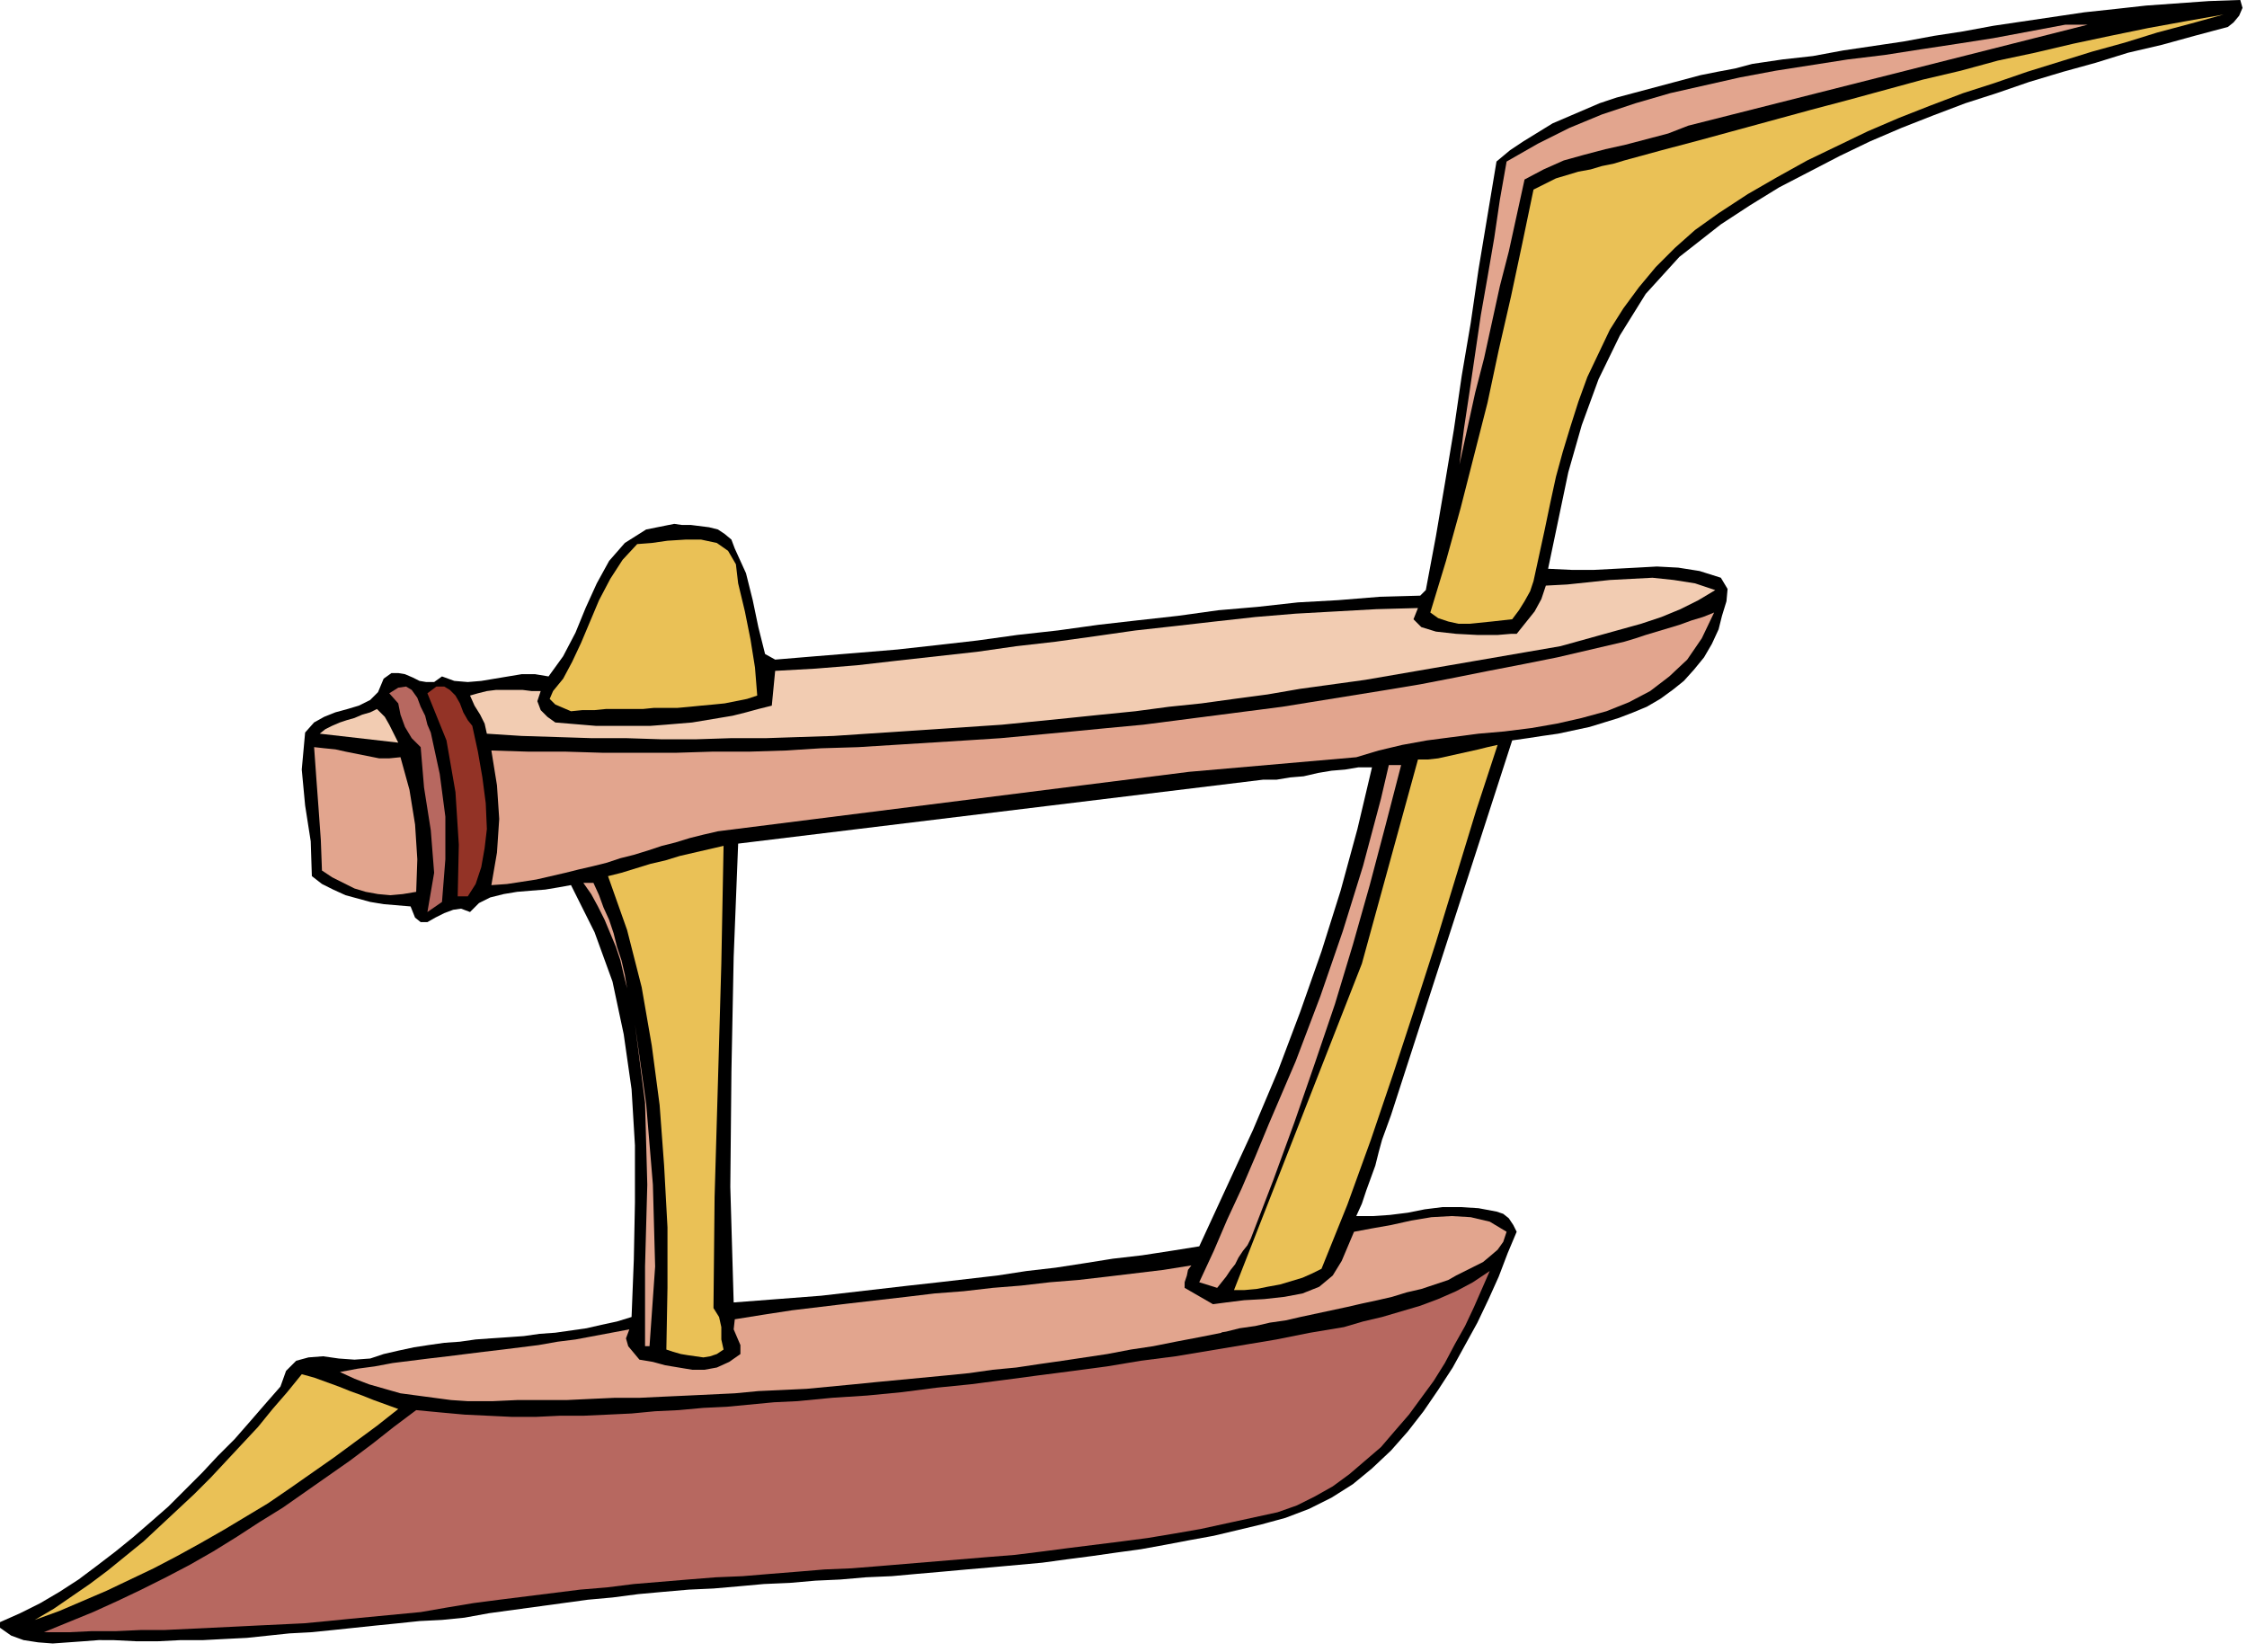
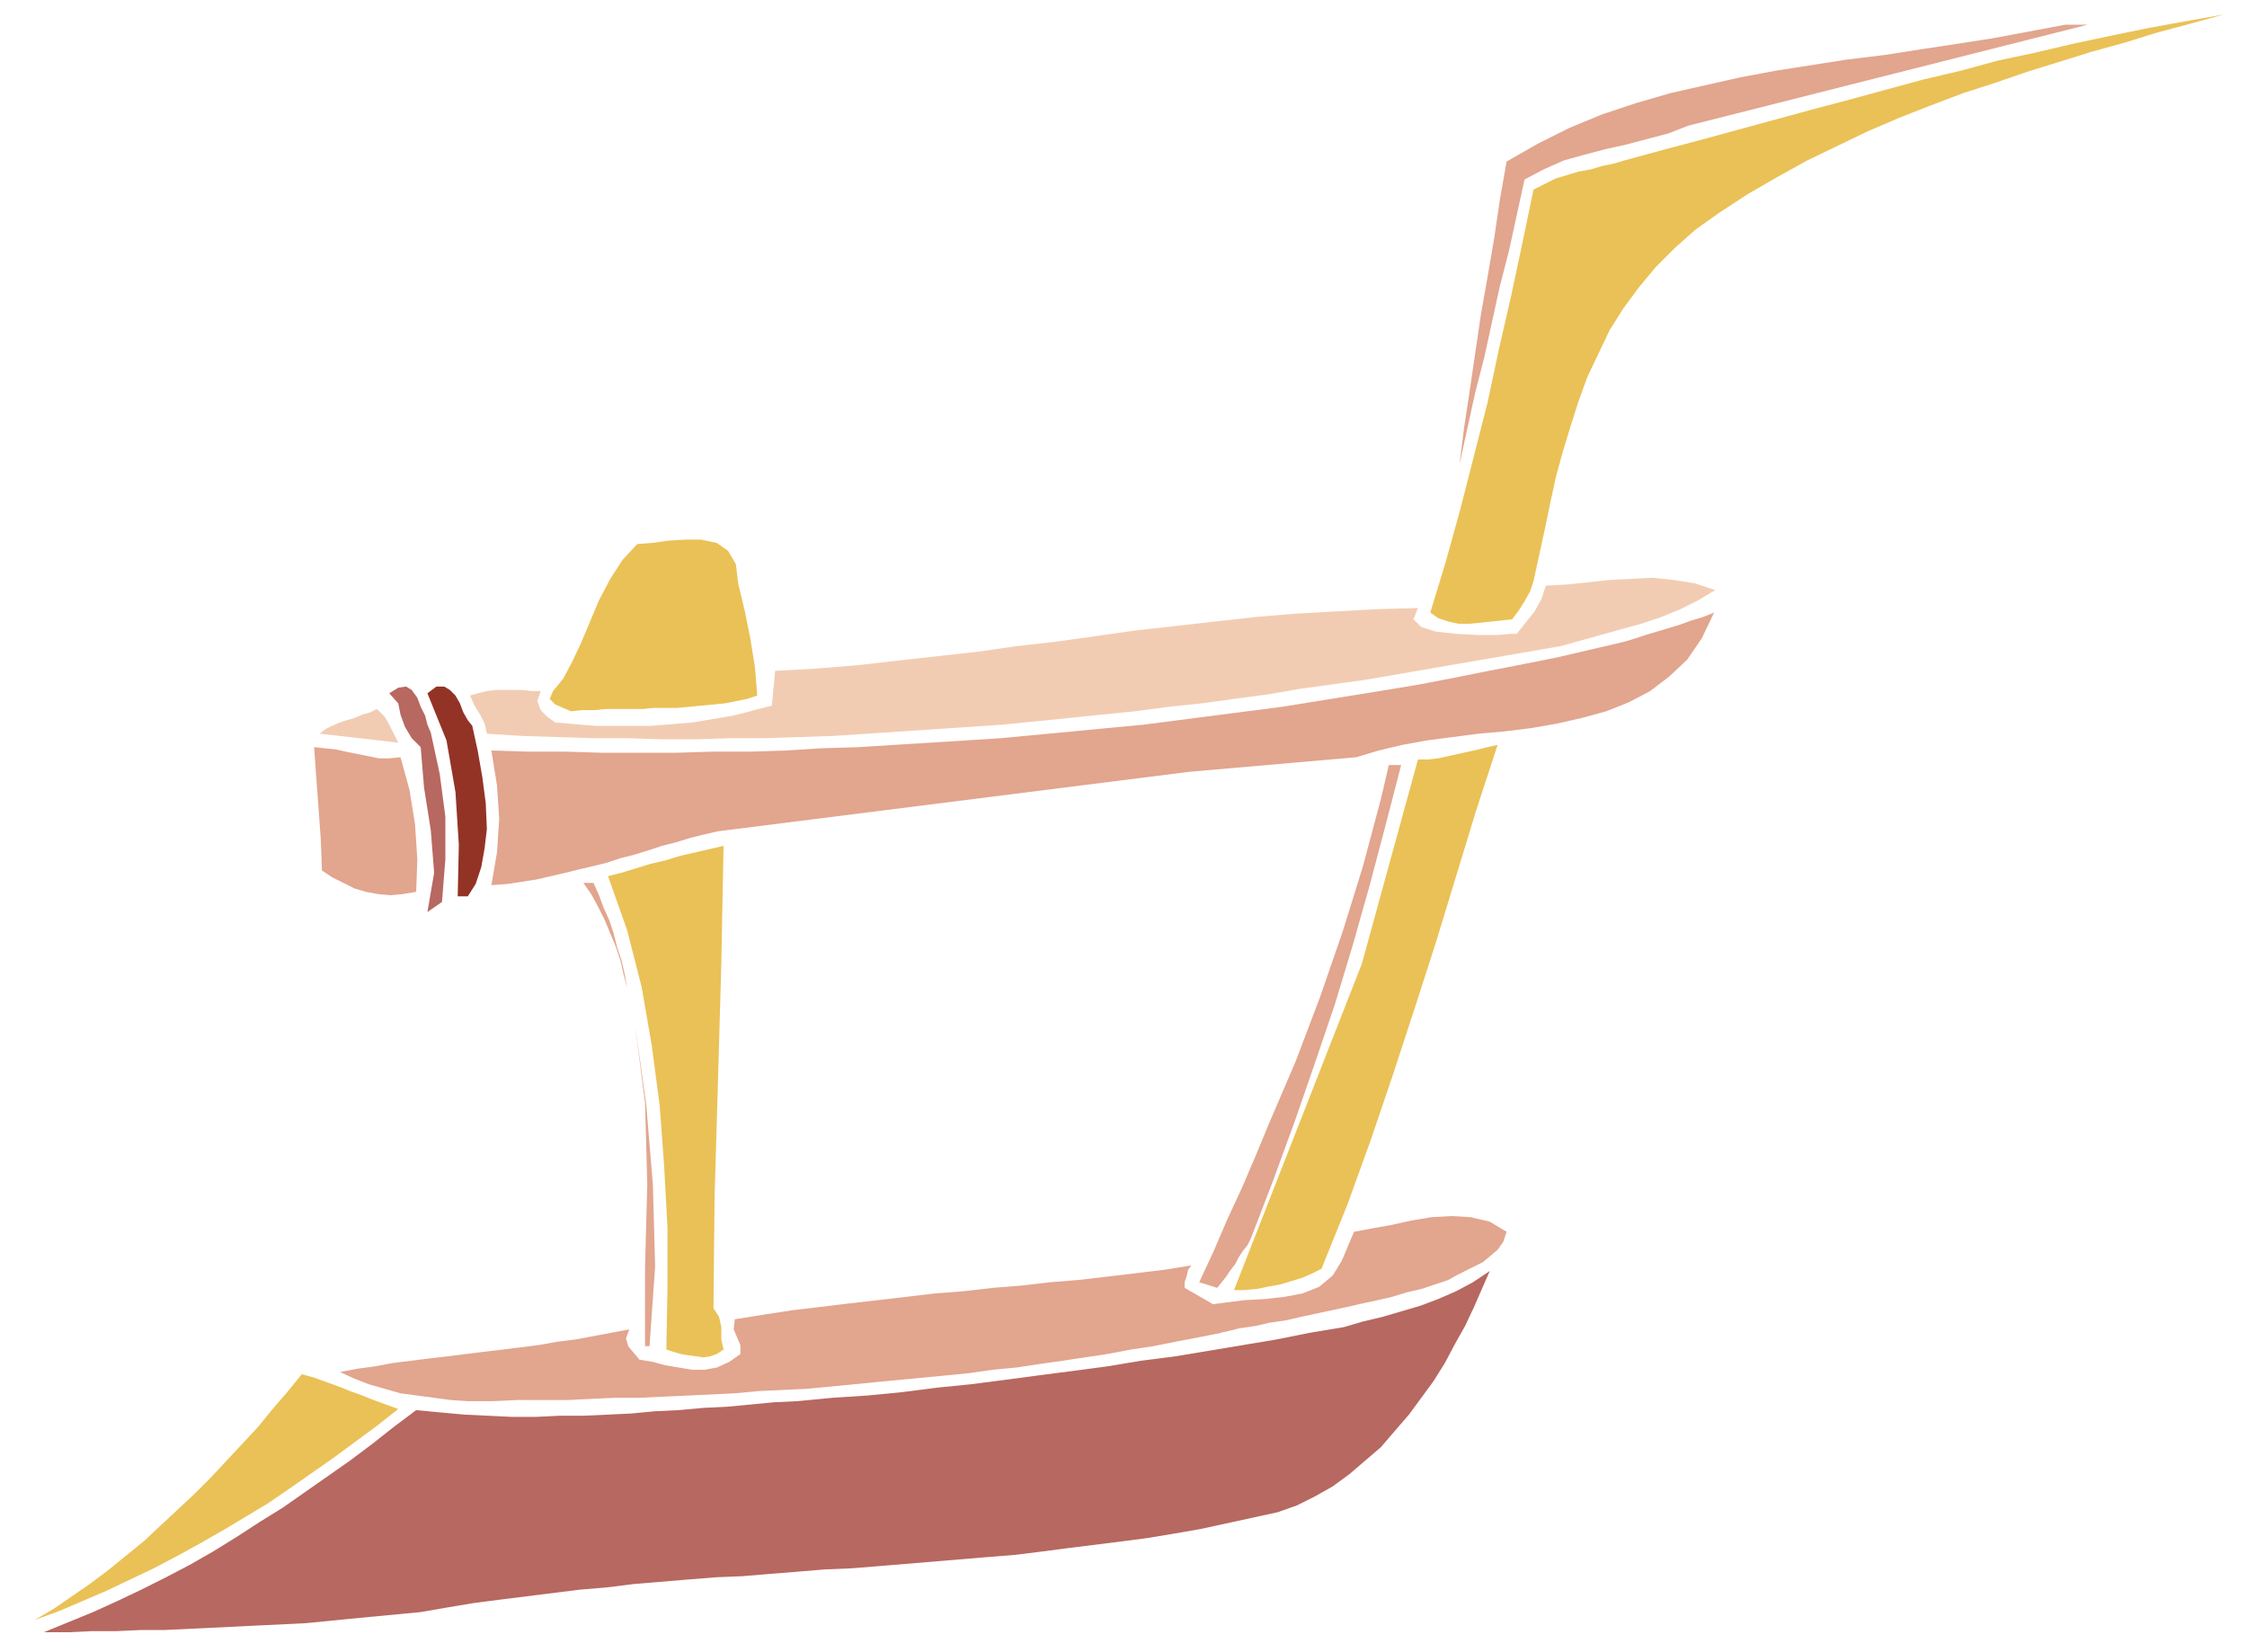
<svg xmlns="http://www.w3.org/2000/svg" fill-rule="evenodd" height="1.473in" preserveAspectRatio="none" stroke-linecap="round" viewBox="0 0 2003 1473" width="2.003in">
  <style>.pen1{stroke:none}.brush3{fill:#eac156}.brush4{fill:#e2a58e}.brush5{fill:#f2ccb2}.brush6{fill:#b76860}</style>
-   <path class="pen1" d="m1997 0 2 7-3 7-5 6-5 4-30 8-29 8-30 7-29 9-29 8-30 9-29 10-28 9-29 11-28 11-28 12-27 13-27 14-27 14-26 16-26 17-37 29-30 33-23 37-19 39-15 41-12 42-9 43-9 43 21 1h20l19-1 19-1 18-1 19 1 19 3 19 6 6 10-1 11-4 13-3 12-6 13-7 12-9 11-9 10-10 8-11 8-12 7-12 5-13 5-13 4-13 4-14 3-14 3-14 2-13 2-14 2-108 334-4 11-4 11-3 11-3 12-4 11-4 11-4 12-5 11h15l15-1 16-2 15-3 16-2h16l16 1 16 3 6 2 5 4 4 6 3 6-8 19-8 21-9 20-10 21-11 20-11 20-13 20-13 19-14 18-15 17-17 16-17 14-19 12-20 10-21 8-22 6-21 5-21 5-22 4-21 4-22 4-22 3-21 3-23 3-22 3-22 2-22 2-23 2-22 2-23 2-22 2-23 1-23 2-22 1-23 2-23 1-22 2-23 2-22 1-23 2-22 2-23 3-22 2-22 3-22 3-22 3-22 3-22 4-20 2-20 1-19 2-20 2-19 2-19 2-20 2-19 1-19 2-19 2-20 1-19 1h-20l-20 1h-20l-20-1H88l-13 1-14 1-14 1-13-1-13-2-11-4-10-7v-5l18-8 18-9 17-10 17-11 16-12 17-13 16-13 15-13 16-14 15-15 15-15 14-15 15-15 14-16 13-15 14-16 5-14 9-9 11-3 13-1 14 2 14 1 14-1 12-4 13-3 14-3 13-2 14-2 14-1 14-2 14-1 15-1 14-1 14-2 14-1 14-2 14-2 13-3 14-3 13-4 2-51 1-51v-51l-3-50-7-49-10-47-16-44-21-42-11 2-12 2-13 1-12 1-12 2-12 3-10 5-8 8-8-3-7 1-8 3-8 4-7 4h-6l-5-4-4-10-12-1-12-1-12-2-11-3-11-3-11-5-10-5-9-7-1-31-5-32-3-32 3-33 8-9 9-5 10-4 11-3 10-3 10-5 7-7 5-12 7-5h6l6 1 7 3 6 3 6 1h7l7-5 11 4 12 1 12-1 12-2 12-2 12-2h12l12 2 13-18 11-21 9-22 10-22 11-20 14-16 19-12 25-5 7 1h8l8 1 8 1 8 2 6 4 6 5 3 8 10 22 6 24 5 24 6 24 9 5 36-3 37-3 36-3 36-4 35-4 36-5 36-4 36-5 35-4 36-4 36-5 35-3 36-4 36-2 37-3 36-1 5-5 9-48 8-47 8-48 7-48 8-47 7-48 8-48 8-48 12-10 12-8 13-8 13-8 14-6 14-6 14-6 15-5 15-4 15-4 15-4 15-4 15-4 15-3 16-3 15-4 27-4 27-3 27-5 27-4 27-4 27-5 26-4 27-5 27-4 27-4 27-4 28-3 27-3 28-2 28-2 28-1zm-774 684h-12l-12 2-12 1-12 2-13 3-12 1-12 2h-12l-468 57-4 101-2 102-1 103 3 103 26-2 26-2 26-2 26-3 26-3 26-3 27-3 26-3 26-3 26-4 26-3 26-4 25-4 26-3 26-4 25-4 24-52 24-52 22-52 20-53 19-54 17-54 15-55 13-55z" style="fill:#000" />
  <path class="pen1 brush3" d="m1982 13-29 8-30 8-29 9-29 8-29 9-29 9-29 10-28 9-29 11-28 11-28 12-27 13-27 13-27 15-26 15-26 17-21 15-18 16-17 17-15 18-14 19-12 19-10 21-10 21-8 22-7 22-7 23-6 22-5 23-5 24-5 23-5 23-3 9-5 9-5 8-6 8-9 1-9 1-10 1-10 1h-10l-9-2-9-3-7-5 14-46 13-47 12-47 12-47 10-47 11-48 10-47 10-48 10-5 10-5 10-3 10-3 11-2 10-3 10-2 10-3 33-9 34-9 33-9 33-9 33-9 34-9 33-9 33-9 34-8 33-9 33-7 34-8 33-7 34-7 33-6 34-6z" />
  <path class="pen1 brush4" d="m1505 112-18 7-19 5-19 5-18 4-19 5-18 5-18 8-17 9-7 32-7 32-8 31-7 32-7 32-8 31-7 32-7 32 4-32 5-33 5-34 5-34 6-34 6-35 5-34 6-34 28-16 28-14 29-12 30-10 31-9 31-7 31-7 32-6 32-5 32-5 33-4 32-5 33-5 32-5 32-6 32-6h20l-356 90z" />
  <path class="pen1 brush3" d="m658 520 6 25 5 25 4 25 2 25-9 3-10 2-10 2-10 1-11 1-10 1-11 1h-21l-10 1h-33l-10 1h-11l-10 1-7-3-7-3-5-5 3-7 9-11 8-15 8-17 8-19 8-19 10-19 11-17 13-14 13-1 14-2 16-1h14l14 3 10 7 7 12 2 17z" />
  <path class="pen1 brush5" d="m1529 526-15 9-16 8-17 7-18 6-18 5-18 5-18 5-18 5-29 5-29 5-29 5-29 5-29 5-29 5-29 4-29 4-29 5-30 4-29 4-29 3-30 4-30 3-29 3-30 3-30 3-30 2-30 2-30 2-30 2-30 2-31 1-30 1h-31l-31 1h-30l-31-1h-31l-31-1-32-1-31-2-2-9-4-8-5-8-4-9 7-2 8-2 8-1h24l8 1h8l-3 9 3 8 6 6 7 5 12 1 12 1 12 1h49l13-1 12-1 12-1 12-2 12-2 12-2 12-3 11-3 12-3 3-31 36-2 37-3 35-4 36-4 36-4 35-5 35-4 36-5 35-5 36-4 35-4 36-4 36-3 36-2 36-2 37-1-4 10 7 7 13 4 18 2 19 1h18l12-1h5l8-10 8-10 6-11 4-12 19-1 19-2 19-2 19-1 19-1 19 2 19 3 18 6z" />
  <path class="pen1 brush4" d="m1528 546-11 23-13 19-16 15-17 13-19 10-20 8-22 6-22 5-23 4-24 3-23 2-23 3-23 3-22 4-21 5-20 6-149 13-420 53-13 3-12 3-13 4-12 3-12 4-13 4-12 3-12 4-12 3-13 3-12 3-13 3-13 3-13 2-13 2-14 1 5-29 2-30-2-30-5-31 33 1h33l33 1h66l32-1h33l32-1 32-2 33-1 32-2 32-2 32-2 31-2 32-3 32-3 31-3 32-3 31-4 31-4 31-4 31-4 31-5 31-5 31-5 30-5 31-6 30-6 31-6 30-6 30-7 30-7 10-3 9-3 10-3 10-3 10-3 11-4 10-3 10-4z" />
  <path class="pen1 brush6" d="m384 653 8 37 5 38v38l-3 38-13 9 6-35-3-38-6-38-3-36-8-8-6-10-4-11-2-10-8-9 8-5 7-1 5 3 5 7 3 8 4 8 2 8 3 7z" />
  <path class="pen1" style="fill:#933326" d="m421 647 5 23 4 23 3 23 1 23-2 17-3 17-5 15-7 11h-9l1-46-3-47-8-46-17-42 8-6h7l5 3 5 5 4 7 3 8 4 7 4 5z" />
  <path class="pen1 brush5" d="m355 662-70-8 5-4 6-3 7-3 6-2 7-2 7-3 7-2 6-3 7 7 4 7 4 8 4 8z" />
  <path class="pen1 brush3" d="m1335 664-19 58-18 59-18 59-19 59-19 58-20 59-21 58-23 57-8 4-9 4-10 3-10 3-11 2-10 2-11 1h-9l114-291 50-182h9l9-1 9-2 9-2 9-2 9-2 8-2 9-2z" />
  <path class="pen1 brush4" d="m357 675 8 29 5 31 2 31-1 29-12 2-11 1-11-1-11-2-10-3-10-5-10-5-9-6-1-27-2-28-2-27-2-28 9 1 10 1 9 2 10 2 10 2 10 2h9l10-1zm892 7-14 54-14 53-15 53-16 53-18 53-18 52-19 52-20 52-3 6-4 5-4 6-3 6-4 5-4 6-4 5-4 5-16-5 13-28 12-28 13-28 12-28 12-29 12-28 12-28 11-29 11-29 10-29 10-29 9-29 9-29 8-30 8-30 7-30h11z" />
  <path class="pen1 brush3" d="m645 754-2 105-3 105-3 103-1 99 5 8 2 9v11l2 9-6 4-6 2-6 1-7-1-7-1-6-1-7-2-6-2 1-55v-54l-3-55-4-54-7-53-9-52-13-51-17-48 12-3 13-4 13-4 13-3 13-4 13-3 13-3 13-3z" />
  <path class="pen1 brush4" d="m529 787 5 11 4 11 5 11 4 12 3 12 4 12 3 13 2 12-3-12-3-13-4-12-5-12-5-12-6-12-6-11-7-10h9zm50 413h-4v-71l2-73-2-73-9-70 10 71 6 72 2 73-5 71zm764-102-3 9-5 7-7 6-6 5-8 4-8 4-8 4-7 4-12 4-12 4-13 3-13 4-13 3-14 3-13 3-14 3-14 3-14 3-13 3-14 2-13 3-14 2-12 3-13 2-2-26 15-2 16-2 18-1 18-2 16-3 15-6 12-10 8-13 11-26 16-3 17-3 18-4 18-3 18-1 17 1 17 4 15 9z" />
  <path class="pen1 brush4" d="m1062 1128-3 4-1 5-2 6v5l26 15v8l1 6 3 6 3 5-20 4-21 4-20 4-20 3-21 4-20 3-20 3-21 3-20 3-21 2-21 3-20 2-21 2-21 2-21 2-20 2-21 2-21 2-21 1-22 1-21 2-21 1-21 1-22 1-21 1h-22l-22 1-21 1h-44l-22 1h-22l-15-1-15-2-15-2-15-2-14-4-14-4-13-5-13-6 16-3 15-2 16-3 16-2 16-2 17-2 16-2 16-2 17-2 16-2 16-2 17-3 16-2 16-3 16-3 16-3-3 8 2 7 5 6 5 6 12 2 11 3 12 2 12 2h11l11-2 11-5 10-7v-8l-3-7-3-7 1-9 25-4 26-4 25-3 25-3 26-3 26-3 25-3 26-2 26-3 25-2 26-3 25-2 26-3 25-3 25-3 25-4z" />
  <path class="pen1 brush6" d="m1139 1348-23 5-23 5-23 5-23 4-24 4-23 3-24 3-24 3-23 3-24 3-25 2-24 2-24 2-24 2-24 2-25 2-24 1-24 2-25 2-24 2-24 1-25 2-24 2-24 2-24 3-24 2-24 3-24 3-24 3-23 3-24 4-23 4-21 2-21 2-21 2-20 2-21 2-21 1-21 1-20 1-21 1-21 1-21 1h-21l-22 1H82l-21 1H39l22-9 22-9 22-10 21-10 22-11 21-11 21-12 21-13 20-13 21-13 20-14 20-14 20-14 20-15 19-15 20-15 21 2 22 2 21 1 21 1h22l21-1h21l22-1 21-1 21-2 21-1 22-2 21-1 21-2 21-2 21-1 31-3 31-2 31-3 31-4 30-3 31-4 30-4 31-4 30-4 30-5 31-4 30-5 30-5 30-5 30-6 30-5 17-5 17-4 17-5 17-5 16-6 16-7 15-8 15-10-7 16-7 16-8 17-9 16-9 17-10 16-11 15-11 15-13 15-12 14-14 12-14 12-15 11-16 9-16 8-17 6z" />
  <path class="pen1 brush3" d="m355 1256-19 15-19 14-19 14-20 14-20 14-19 13-20 12-20 12-21 12-20 11-21 11-21 10-21 10-21 9-21 9-22 8 17-10 16-11 16-11 16-12 16-13 16-13 15-14 15-14 15-14 15-15 14-15 14-15 14-15 13-16 13-15 13-16 11 3 11 4 11 4 10 4 11 4 10 4 11 4 11 4z" />
</svg>